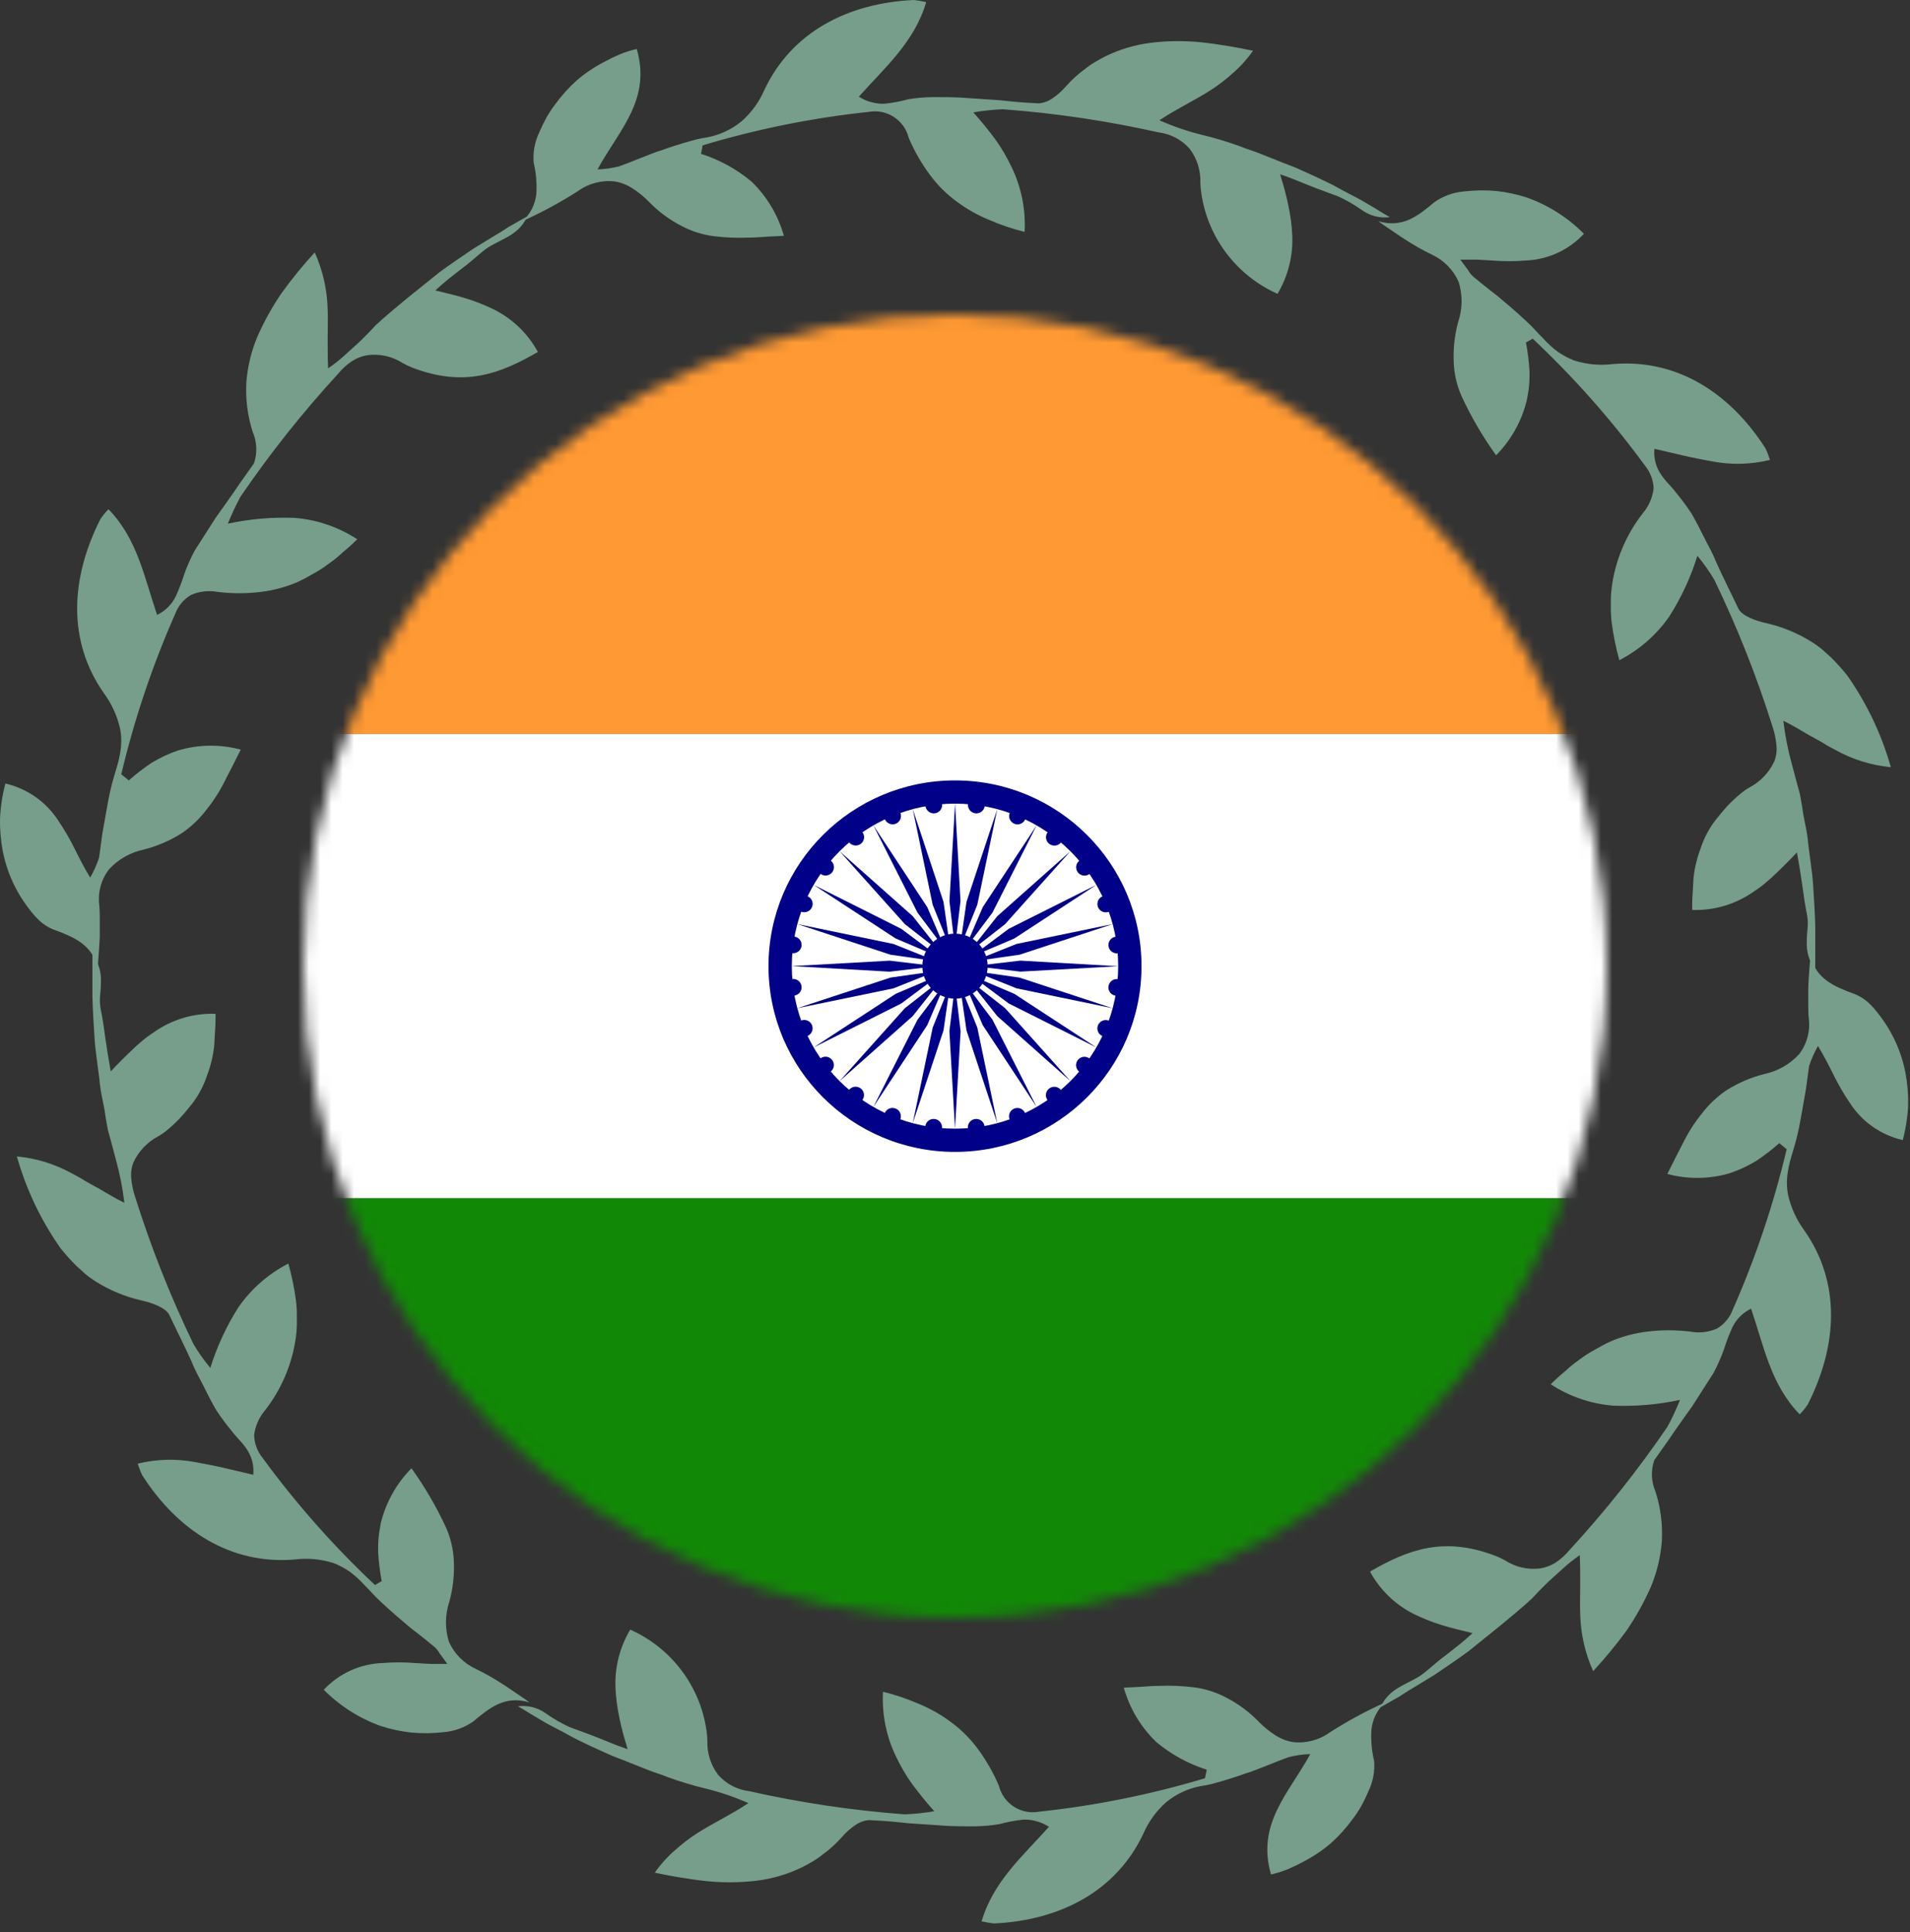
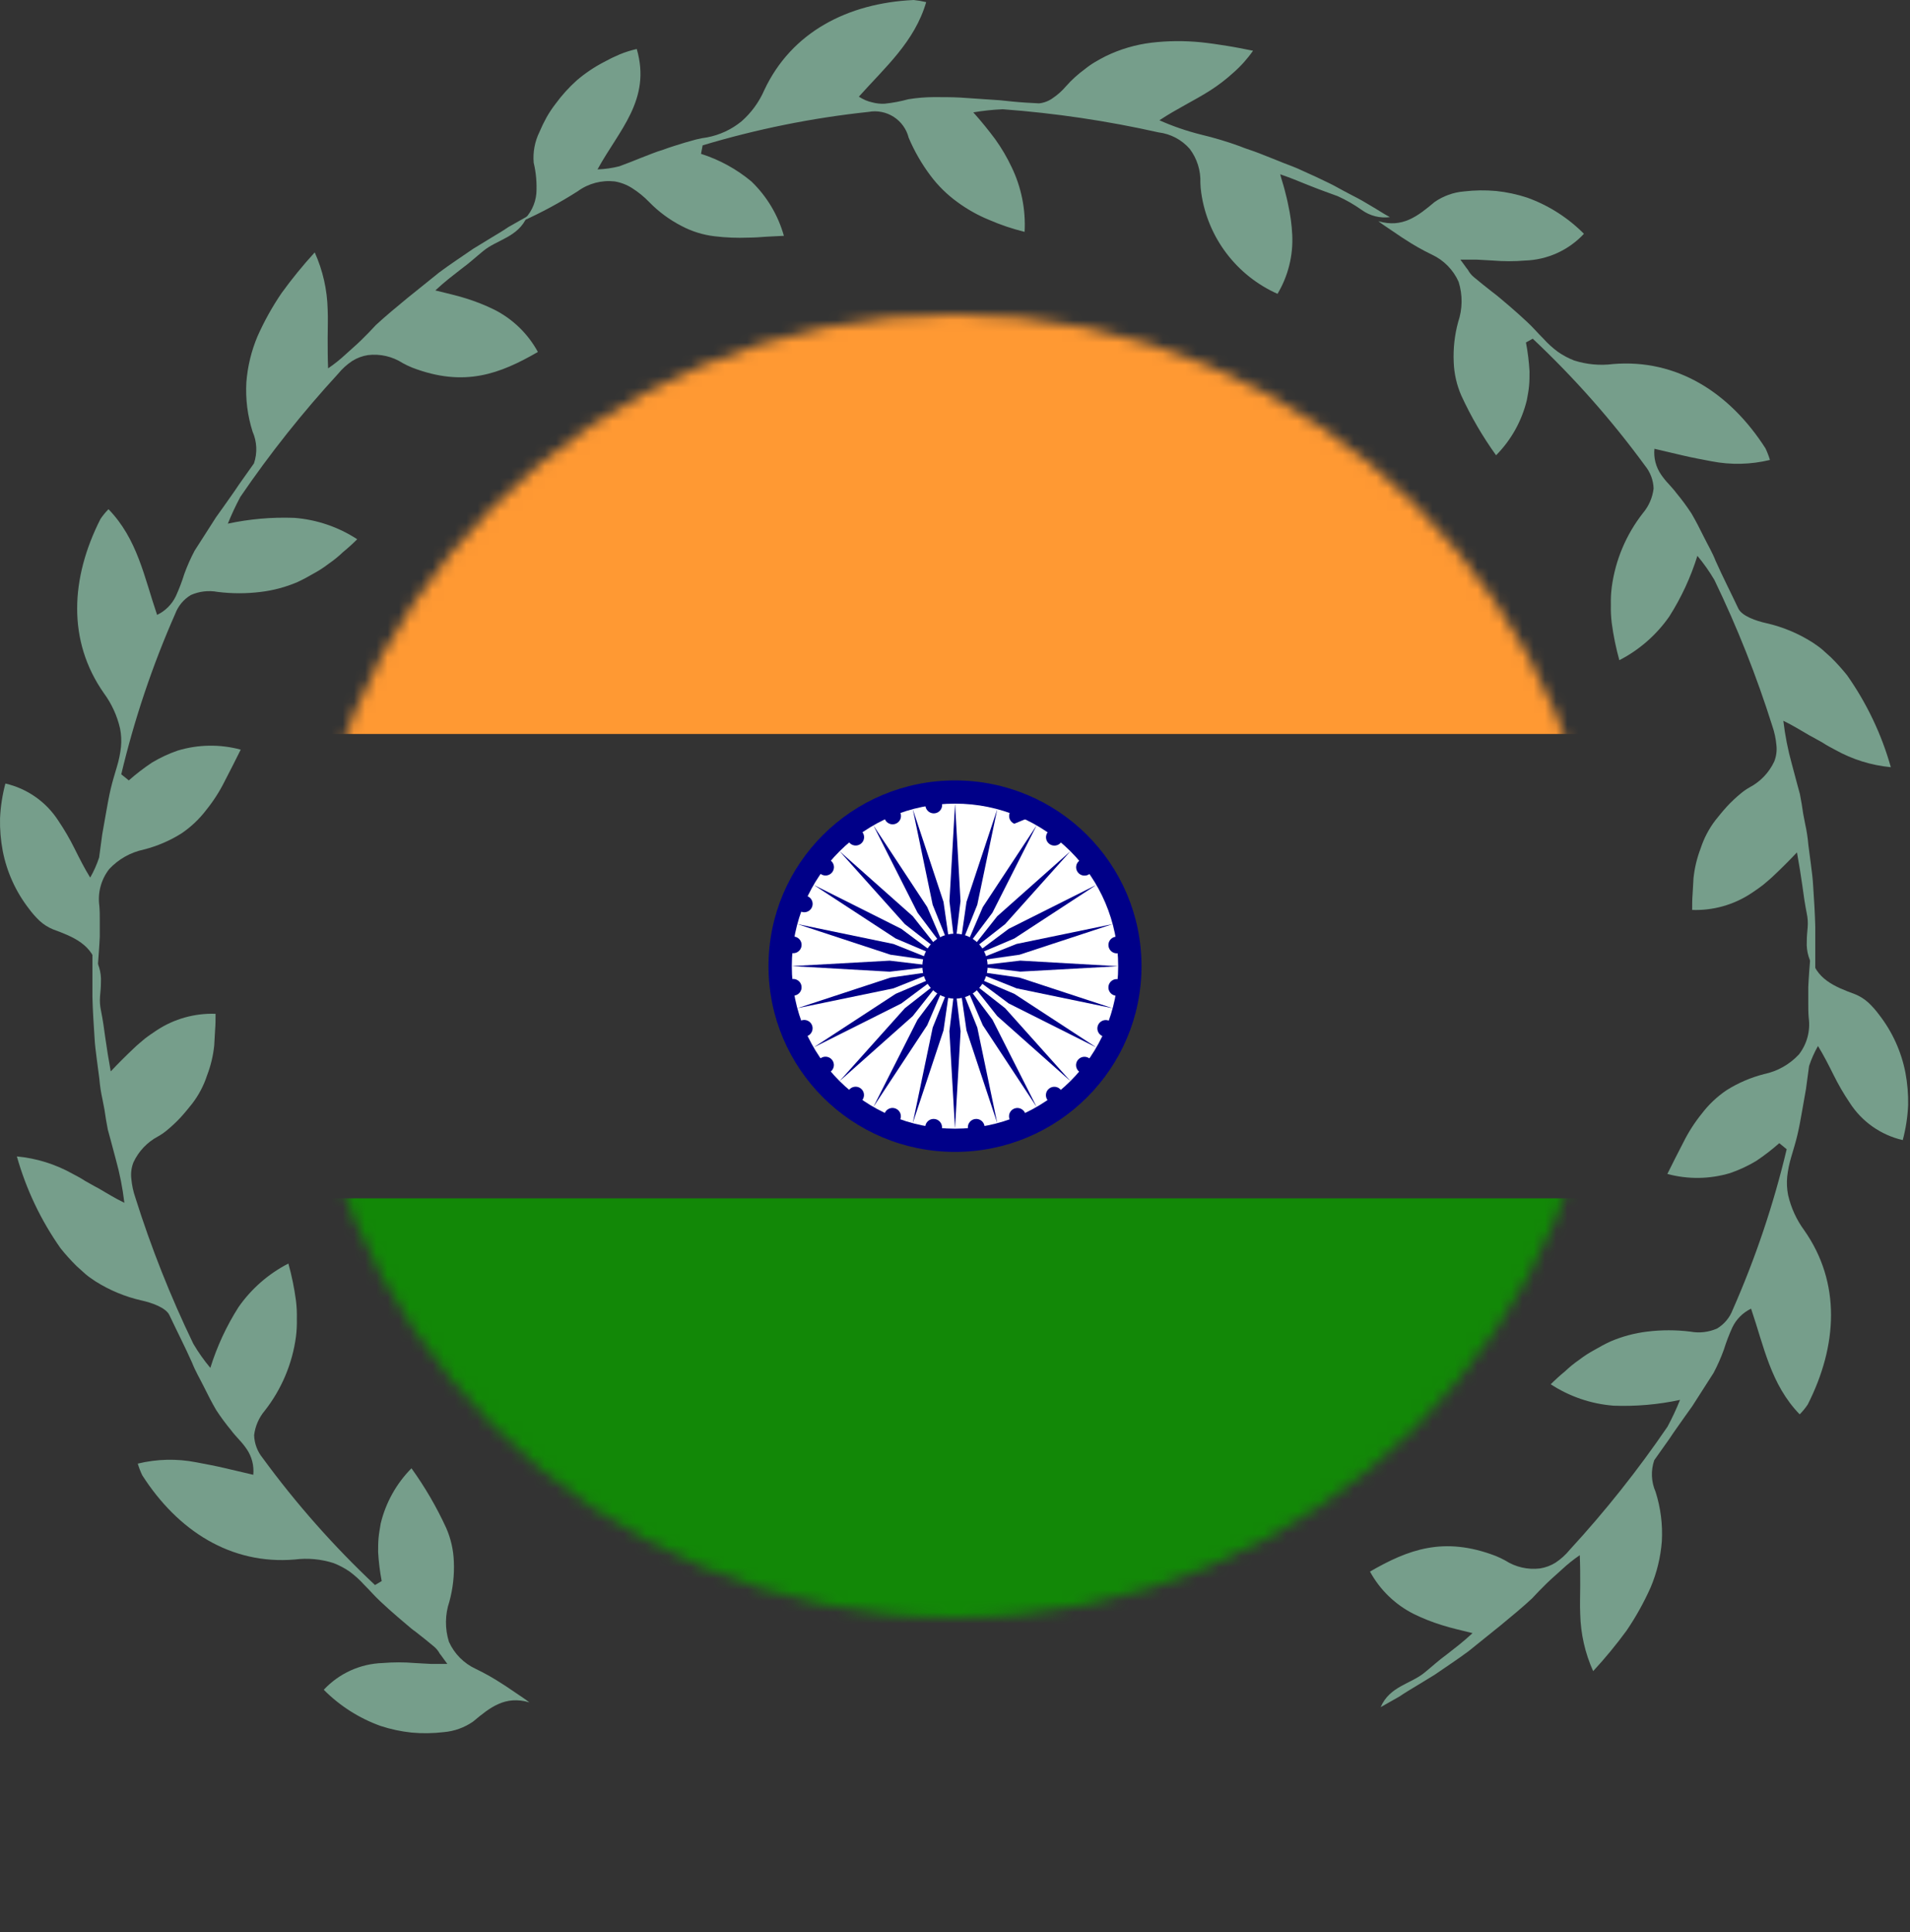
<svg xmlns="http://www.w3.org/2000/svg" width="170" height="172" viewBox="0 0 170 172" fill="none">
  <rect x="0" y="0" width="170" height="172" fill="#333333" stroke="none" />
  <path d="M158.364 101.756C157.714 102.332 157.024 102.863 156.301 103.345C155.573 103.781 154.802 104.141 153.999 104.417C152.178 104.964 150.24 104.992 148.403 104.496C148.88 103.551 149.349 102.59 149.831 101.678C150.28 100.775 150.826 99.923 151.46 99.139C152.08 98.321 152.831 97.61 153.682 97.036C154.712 96.389 155.837 95.907 157.016 95.606C158.204 95.358 159.285 94.748 160.112 93.86C160.467 93.403 160.727 92.88 160.877 92.321C161.027 91.762 161.064 91.179 160.986 90.605C160.946 90.169 160.946 89.692 160.946 89.255V87.865C160.986 86.952 161.065 86 161.144 85.008C161.581 87.15 163.287 87.825 165.116 88.501C165.555 88.68 165.959 88.936 166.307 89.257C166.654 89.585 166.97 89.944 167.253 90.329C168.428 91.841 169.23 93.609 169.594 95.489C169.773 96.444 169.853 97.415 169.833 98.386C169.785 99.432 169.625 100.47 169.356 101.482C167.403 101.034 165.705 99.837 164.628 98.148C164.097 97.361 163.62 96.54 163.2 95.689C162.763 94.815 162.326 93.944 161.81 93.109C161.485 93.677 161.219 94.275 161.016 94.897L160.738 96.96L160.38 98.983C160.261 99.659 160.142 100.334 159.983 101.007C159.824 101.68 159.626 102.318 159.427 102.993C159.255 103.563 159.135 104.148 159.07 104.74C159.017 105.283 159.044 105.831 159.149 106.367C159.407 107.498 159.894 108.566 160.579 109.502C163.873 114.185 163.556 119.783 160.897 125.021C160.687 125.335 160.448 125.628 160.182 125.895C157.602 123.236 157.006 119.862 155.855 116.488C155.126 116.838 154.538 117.426 154.189 118.155C153.895 118.799 153.643 119.462 153.432 120.138C153.176 120.847 152.871 121.536 152.519 122.202L151.248 124.188L150.612 125.18L149.937 126.126C149.5 126.761 149.024 127.397 148.587 128.07C148.15 128.706 147.673 129.341 147.237 129.976C146.922 130.897 146.964 131.903 147.356 132.794C147.808 134.217 147.997 135.71 147.912 137.201C147.803 138.608 147.468 139.989 146.919 141.29C146.32 142.634 145.603 143.923 144.776 145.14C143.854 146.4 142.86 147.606 141.799 148.752C141.079 147.153 140.687 145.425 140.648 143.671C140.608 142.837 140.648 142.004 140.648 141.131C140.648 140.257 140.648 139.345 140.608 138.432C140.046 138.814 139.515 139.239 139.019 139.703C138.543 140.14 138.074 140.537 137.629 140.974C137.185 141.411 136.755 141.848 136.358 142.282C135.921 142.68 135.485 143.077 135.008 143.474L133.578 144.665L132.149 145.817L130.719 146.969C130.242 147.326 129.726 147.684 129.206 148.041C128.686 148.399 128.213 148.716 127.693 149.074L126.144 150.019C125.628 150.337 125.072 150.655 124.555 151.012L122.887 151.958C123.682 150.091 125.586 149.895 126.817 148.862C127.453 148.346 128.048 147.79 128.761 147.275C129.119 146.997 129.476 146.719 129.873 146.401C130.271 146.084 130.63 145.766 131.065 145.369C130.119 145.131 129.198 144.932 128.326 144.654C127.468 144.389 126.632 144.057 125.826 143.661C124.176 142.829 122.819 141.514 121.936 139.89C125.31 137.944 128.485 136.715 133.13 138.5C133.416 138.616 133.694 138.749 133.964 138.897C134.881 139.49 135.976 139.743 137.06 139.612C137.553 139.536 138.026 139.36 138.45 139.096C138.93 138.779 139.358 138.39 139.721 137.944C142.882 134.507 145.789 130.846 148.42 126.988C148.834 126.216 149.205 125.421 149.532 124.607C147.59 125.025 145.604 125.198 143.619 125.124C141.623 124.968 139.699 124.313 138.023 123.219C138.42 122.822 138.857 122.425 139.293 122.067C139.689 121.69 140.114 121.345 140.564 121.035C140.99 120.707 141.441 120.415 141.915 120.161C142.391 119.883 142.828 119.645 143.344 119.405C144.382 118.961 145.478 118.666 146.599 118.531C147.878 118.372 149.171 118.372 150.45 118.531C151.253 118.681 152.083 118.584 152.831 118.253C153.469 117.87 153.959 117.282 154.221 116.585C156.253 111.977 157.861 107.194 159.024 102.295L158.364 101.756Z" fill="#769E8B" />
-   <path d="M107.406 157.525C105.765 157.004 104.242 156.169 102.92 155.067C101.54 153.739 100.54 152.067 100.022 150.223C100.578 150.184 101.095 150.184 101.611 150.144C102.127 150.104 102.644 150.065 103.16 150.065C104.17 150.024 105.182 150.064 106.186 150.184C107.213 150.305 108.209 150.614 109.123 151.097C110.199 151.649 111.178 152.373 112.02 153.24C112.474 153.709 112.982 154.122 113.533 154.471C114.004 154.772 114.531 154.974 115.082 155.067C116.251 155.2 117.427 154.888 118.377 154.193C119.949 153.188 121.592 152.299 123.294 151.534C122.588 152.169 122.148 153.047 122.063 153.993C122.007 154.912 122.087 155.835 122.301 156.731C122.381 157.674 122.203 158.621 121.784 159.47C121.597 159.918 121.385 160.355 121.149 160.78C120.912 161.195 120.647 161.593 120.355 161.972C119.795 162.737 119.157 163.442 118.45 164.075C117.708 164.707 116.895 165.252 116.03 165.701C115.578 165.95 115.114 166.175 114.64 166.376C114.149 166.577 113.643 166.736 113.127 166.853C111.816 162.327 114.715 159.628 116.62 156.135C115.963 156.156 115.311 156.25 114.675 156.413C114.04 156.652 113.405 156.89 112.731 157.17C112.096 157.408 111.46 157.686 110.787 157.885C110.152 158.123 109.477 158.322 108.843 158.52L107.85 158.798C107.523 158.88 107.192 158.943 106.857 158.987C105.735 159.2 104.684 159.691 103.801 160.415C102.93 161.181 102.239 162.13 101.778 163.193C99.357 168.352 94.355 170.934 88.481 171.212C88.106 171.174 87.734 171.111 87.368 171.023C88.401 167.49 91.02 165.228 93.362 162.607C93.172 162.485 92.973 162.379 92.766 162.289C92.574 162.205 92.374 162.139 92.17 162.091C91.808 161.992 91.433 161.952 91.058 161.972C90.348 162.047 89.644 162.18 88.955 162.369C88.205 162.494 87.446 162.561 86.686 162.567C85.891 162.567 85.097 162.567 84.344 162.528L82.003 162.369L80.812 162.289L79.66 162.17C78.866 162.091 78.111 162.051 77.319 162.011C76.874 162.058 76.449 162.222 76.087 162.486C75.659 162.777 75.272 163.124 74.936 163.519C74.427 164.096 73.856 164.615 73.234 165.066C72.945 165.3 72.64 165.512 72.32 165.701C72.002 165.89 71.685 166.058 71.375 166.217C70.099 166.834 68.731 167.237 67.326 167.409C65.862 167.581 64.385 167.594 62.919 167.448C62.163 167.369 61.406 167.259 60.617 167.131C59.861 167.012 59.069 166.853 58.276 166.694C58.788 165.961 59.387 165.294 60.061 164.708C60.691 164.137 61.368 163.619 62.085 163.161C63.515 162.248 65.062 161.533 66.611 160.502C65.419 159.973 64.184 159.548 62.919 159.231C61.749 158.953 60.596 158.609 59.466 158.201C58.91 157.962 58.314 157.803 57.718 157.565L56.016 156.89C55.46 156.652 54.864 156.453 54.314 156.215L52.646 155.458C52.09 155.18 51.534 154.942 51.018 154.664C50.501 154.386 49.945 154.068 49.389 153.79C48.833 153.512 48.277 153.194 47.761 152.877C47.205 152.559 46.689 152.202 46.093 151.884C46.977 151.77 47.871 151.997 48.593 152.519C49.267 152.997 49.984 153.409 50.736 153.75C51.492 154.028 52.285 154.307 53.077 154.624C53.911 154.942 54.779 155.339 55.855 155.697C55.736 155.22 55.577 154.783 55.458 154.306C55.339 153.83 55.22 153.393 55.141 152.956C54.946 152.082 54.827 151.192 54.783 150.297C54.695 148.459 55.151 146.637 56.094 145.057C57.891 145.857 59.456 147.099 60.643 148.668C61.83 150.237 62.6 152.081 62.881 154.029C62.926 154.331 62.952 154.636 62.961 154.942C62.918 156.029 63.252 157.098 63.906 157.968C64.619 158.784 65.609 159.308 66.684 159.437C71.245 160.463 75.876 161.152 80.537 161.501C81.415 161.463 82.29 161.37 83.157 161.223C82.442 160.428 81.806 159.634 81.213 158.842C80.647 158.055 80.156 157.218 79.743 156.342C78.88 154.551 78.484 152.571 78.591 150.587C79.678 150.854 80.74 151.213 81.767 151.659C82.768 152.07 83.714 152.603 84.585 153.246C85.492 153.901 86.295 154.691 86.966 155.587C87.748 156.628 88.401 157.761 88.91 158.961C89.101 159.727 89.577 160.391 90.241 160.818C90.904 161.246 91.706 161.405 92.482 161.262C97.486 160.73 102.429 159.733 107.249 158.286L107.406 157.525Z" fill="#769E8B" />
  <path d="M33.973 140.735C33.811 139.883 33.705 139.022 33.655 138.156C33.655 137.719 33.655 137.322 33.695 136.885C33.735 136.448 33.814 136.051 33.884 135.614C34.331 133.756 35.278 132.055 36.623 130.697C37.824 132.366 38.861 134.148 39.718 136.017C40.129 136.958 40.358 137.968 40.394 138.994C40.448 140.198 40.314 141.403 39.996 142.566C39.606 143.723 39.592 144.974 39.957 146.139C40.437 147.208 41.288 148.066 42.353 148.556C43.176 148.952 43.972 149.403 44.734 149.906C45.131 150.144 45.49 150.422 45.925 150.7C46.322 150.978 46.72 151.217 47.117 151.534C44.974 150.899 43.624 151.971 42.115 153.236C41.34 153.777 40.437 154.103 39.495 154.182C38.547 154.294 37.589 154.308 36.638 154.222C35.693 154.123 34.762 153.923 33.859 153.626C31.961 152.941 30.239 151.843 28.818 150.411C29.491 149.688 30.301 149.105 31.2 148.697C32.099 148.288 33.071 148.061 34.058 148.03C35.009 147.95 35.965 147.95 36.916 148.03C37.392 148.07 37.861 148.07 38.345 148.109H39.815C39.537 147.752 39.338 147.434 39.14 147.196C39.011 146.952 38.835 146.737 38.623 146.56C38.107 146.124 37.551 145.687 36.995 145.25C36.717 145.061 36.439 144.813 36.201 144.614L35.407 143.939C34.89 143.502 34.374 143.026 33.858 142.549C33.341 142.073 32.912 141.556 32.428 141.082C32.032 140.642 31.593 140.243 31.117 139.89C30.671 139.584 30.192 139.33 29.688 139.134C28.573 138.778 27.395 138.669 26.234 138.816C20.561 139.292 15.833 136.276 12.659 131.314C12.5 130.98 12.367 130.635 12.262 130.281C13.967 129.866 15.741 129.825 17.463 130.162C18.297 130.321 19.165 130.48 20.003 130.678C20.84 130.877 21.705 131.075 22.543 131.274C22.623 130.46 22.412 129.644 21.947 128.972C21.744 128.677 21.518 128.398 21.272 128.138C21.033 127.86 20.795 127.622 20.596 127.344C20.112 126.762 19.661 126.153 19.246 125.519C18.849 124.844 18.49 124.129 18.134 123.414C17.779 122.699 17.378 122.026 17.102 121.311C16.466 119.881 15.751 118.493 15.078 117.063C14.76 116.388 13.489 115.951 12.578 115.753C11.128 115.422 9.745 114.846 8.489 114.051C8.211 113.862 7.893 113.654 7.615 113.415C7.337 113.177 7.099 112.939 6.821 112.7C6.314 112.2 5.837 111.67 5.391 111.114C3.642 108.627 2.326 105.862 1.501 102.936C3.245 103.1 4.936 103.627 6.464 104.483C6.821 104.672 7.22 104.88 7.576 105.118C7.933 105.308 8.332 105.555 8.727 105.754C9.484 106.191 10.24 106.667 11.069 107.065C10.916 105.764 10.663 104.476 10.312 103.214L9.836 101.429C9.756 101.151 9.677 100.833 9.597 100.555C9.558 100.277 9.478 99.959 9.438 99.681C9.359 99.086 9.249 98.45 9.121 97.856C8.986 97.254 8.894 96.644 8.843 96.029L8.604 94.204C8.525 93.609 8.446 92.973 8.415 92.379C8.336 91.188 8.256 89.959 8.226 88.728V84.926C8.763 85.646 9.03 86.53 8.983 87.426C8.983 87.863 8.943 88.26 8.903 88.697C8.87 89.109 8.897 89.524 8.983 89.928C9.142 90.723 9.261 91.515 9.38 92.429C9.499 93.302 9.658 94.255 9.856 95.366C10.531 94.651 11.206 93.976 11.88 93.342C12.198 93.024 12.555 92.746 12.873 92.468C13.23 92.19 13.588 91.952 13.945 91.712C15.497 90.69 17.329 90.176 19.186 90.242C19.186 90.719 19.186 91.188 19.146 91.67C19.106 92.153 19.106 92.584 19.067 93.06C18.973 93.971 18.759 94.865 18.431 95.719C18.138 96.621 17.695 97.466 17.12 98.219C16.803 98.617 16.485 99.014 16.088 99.451C15.693 99.877 15.268 100.275 14.817 100.642C14.581 100.837 14.328 101.009 14.061 101.158C13.102 101.669 12.336 102.477 11.878 103.462C11.694 103.928 11.629 104.432 11.689 104.929C11.74 105.498 11.86 106.058 12.046 106.597C13.449 111.056 15.174 115.407 17.207 119.616C17.652 120.371 18.158 121.088 18.721 121.759C19.312 119.858 20.153 118.043 21.221 116.362C22.363 114.721 23.889 113.386 25.667 112.471C25.968 113.553 26.193 114.654 26.342 115.766C26.408 116.306 26.435 116.85 26.421 117.394C26.434 117.924 26.408 118.455 26.342 118.981C26.021 121.386 25.061 123.661 23.564 125.57C23.042 126.189 22.713 126.948 22.618 127.752C22.642 128.491 22.908 129.202 23.375 129.776C26.354 133.847 29.702 137.634 33.377 141.089L33.973 140.735Z" fill="#769E8B" />
  <path d="M11.464 69.466C12.115 68.89 12.804 68.36 13.527 67.879C14.255 67.442 15.026 67.083 15.829 66.807C17.65 66.259 19.589 66.231 21.425 66.727C20.948 67.673 20.479 68.632 19.995 69.545C19.546 70.448 19 71.3 18.367 72.085C17.746 72.903 16.996 73.614 16.145 74.188C15.114 74.835 13.989 75.317 12.81 75.618C11.623 75.866 10.541 76.476 9.715 77.365C9.36 77.822 9.1 78.346 8.95 78.905C8.8 79.463 8.763 80.047 8.841 80.62C8.881 81.057 8.881 81.533 8.881 81.97V83.36C8.841 84.274 8.761 85.225 8.691 86.218C8.255 84.075 6.549 83.4 4.72 82.725C4.281 82.546 3.877 82.29 3.528 81.968C3.182 81.64 2.865 81.281 2.583 80.896C1.408 79.384 0.606 77.617 0.242 75.737C0.062 74.782 -0.018 73.811 0.003 72.84C0.051 71.794 0.211 70.756 0.48 69.744C2.432 70.192 4.131 71.389 5.208 73.078C5.739 73.864 6.217 74.686 6.638 75.537C7.074 76.41 7.511 77.282 8.028 78.116C8.353 77.549 8.619 76.95 8.822 76.329L9.1 74.266L9.457 72.24C9.577 71.565 9.696 70.89 9.855 70.216C10.013 69.543 10.212 68.906 10.411 68.231C10.583 67.661 10.702 67.077 10.768 66.485C10.821 65.941 10.794 65.393 10.688 64.857C10.431 63.725 9.945 62.658 9.259 61.721C5.964 57.037 6.282 51.441 8.941 46.2C9.15 45.886 9.39 45.594 9.656 45.327C12.236 47.986 12.831 51.359 13.983 54.733C14.712 54.384 15.301 53.796 15.651 53.067C15.944 52.422 16.197 51.76 16.407 51.083C16.664 50.375 16.969 49.686 17.321 49.02L18.592 47.036L19.227 46.043L19.902 45.098C20.339 44.462 20.816 43.827 21.253 43.154C21.69 42.518 22.166 41.883 22.603 41.247C22.918 40.326 22.875 39.32 22.484 38.429C22.031 37.007 21.843 35.513 21.928 34.023C22.037 32.615 22.372 31.235 22.921 29.934C23.519 28.589 24.236 27.301 25.064 26.084C25.977 24.823 26.961 23.616 28.012 22.468C28.732 24.067 29.124 25.795 29.164 27.549C29.203 28.383 29.164 29.217 29.164 30.089C29.164 30.961 29.164 31.876 29.203 32.788C29.765 32.406 30.296 31.981 30.792 31.517C31.269 31.08 31.738 30.683 32.182 30.246C32.627 29.809 33.056 29.372 33.453 28.935C33.89 28.538 34.327 28.141 34.803 27.744L36.233 26.552L37.663 25.401L39.093 24.249C39.569 23.892 40.085 23.534 40.605 23.177C41.126 22.819 41.598 22.502 42.118 22.144L43.667 21.198C44.184 20.881 44.74 20.563 45.256 20.206L46.924 19.26C46.13 21.127 44.225 21.323 42.994 22.356C42.359 22.872 41.763 23.428 41.05 23.945C40.692 24.223 40.335 24.501 39.938 24.818C39.541 25.136 39.181 25.454 38.746 25.851C39.692 26.089 40.611 26.288 41.485 26.566C42.343 26.831 43.179 27.163 43.985 27.559C45.635 28.39 46.993 29.706 47.875 31.33C44.501 33.276 41.326 34.505 36.681 32.72C36.395 32.604 36.117 32.471 35.847 32.322C34.93 31.73 33.835 31.477 32.751 31.608C32.258 31.684 31.785 31.86 31.361 32.124C30.881 32.441 30.453 32.829 30.09 33.276C26.93 36.712 24.022 40.374 21.391 44.231C20.977 45.004 20.606 45.799 20.279 46.612C22.221 46.195 24.207 46.022 26.193 46.096C28.19 46.25 30.116 46.905 31.794 47.999C31.397 48.396 30.96 48.793 30.523 49.15C30.128 49.528 29.703 49.873 29.253 50.183C28.827 50.511 28.375 50.803 27.902 51.057C27.426 51.335 26.989 51.573 26.473 51.813C25.435 52.258 24.339 52.552 23.218 52.687C21.939 52.847 20.646 52.847 19.367 52.687C18.564 52.537 17.733 52.634 16.986 52.965C16.348 53.348 15.857 53.936 15.596 54.633C13.564 59.24 11.956 64.023 10.793 68.923L11.464 69.466Z" fill="#769E8B" />
  <path d="M62.394 13.694C64.035 14.216 65.558 15.05 66.88 16.153C68.257 17.48 69.254 19.151 69.77 20.992C69.214 21.032 68.698 21.032 68.181 21.072C67.665 21.111 67.149 21.151 66.633 21.151C65.622 21.192 64.611 21.152 63.607 21.032C62.58 20.912 61.584 20.602 60.67 20.119C59.593 19.567 58.615 18.844 57.772 17.976C57.319 17.507 56.811 17.094 56.259 16.745C55.788 16.444 55.261 16.242 54.71 16.149C53.545 16.018 52.372 16.329 51.425 17.021C49.853 18.026 48.21 18.914 46.508 19.68C47.214 19.045 47.654 18.167 47.739 17.221C47.795 16.302 47.715 15.379 47.501 14.483C47.421 13.54 47.599 12.593 48.017 11.744C48.205 11.296 48.417 10.859 48.653 10.434C48.89 10.019 49.155 9.621 49.447 9.242C50.007 8.477 50.645 7.772 51.352 7.139C52.095 6.507 52.907 5.962 53.772 5.513C54.224 5.264 54.688 5.039 55.162 4.838C55.653 4.637 56.159 4.478 56.675 4.361C57.986 8.887 55.087 11.585 53.182 15.079C53.839 15.057 54.491 14.964 55.127 14.801C55.762 14.562 56.397 14.324 57.072 14.044C57.708 13.806 58.343 13.528 59.017 13.329C59.652 13.091 60.327 12.892 60.961 12.694L61.954 12.416C62.281 12.334 62.612 12.271 62.947 12.227C64.069 12.013 65.12 11.522 66.003 10.797C66.874 10.031 67.565 9.082 68.026 8.019C70.447 2.858 75.449 0.278 81.323 0C81.698 0.038 82.069 0.101 82.435 0.189C81.403 3.722 78.784 5.984 76.442 8.605C76.632 8.726 76.831 8.832 77.038 8.923C77.231 9.003 77.43 9.067 77.634 9.112C77.996 9.21 78.371 9.25 78.746 9.231C79.456 9.156 80.16 9.023 80.849 8.834C81.599 8.711 82.358 8.648 83.118 8.645C83.912 8.645 84.707 8.645 85.46 8.684L87.801 8.843L88.992 8.923L90.144 9.042C90.938 9.121 91.693 9.161 92.485 9.201C92.93 9.153 93.355 8.989 93.716 8.724C94.145 8.433 94.532 8.086 94.868 7.692C95.376 7.114 95.947 6.596 96.57 6.144C96.858 5.91 97.164 5.698 97.484 5.509C97.801 5.32 98.119 5.152 98.429 4.993C99.704 4.376 101.072 3.973 102.478 3.801C103.941 3.629 105.419 3.616 106.885 3.762C107.641 3.841 108.398 3.951 109.186 4.079C109.943 4.198 110.735 4.357 111.528 4.516C111.016 5.248 110.416 5.914 109.742 6.5C109.113 7.072 108.436 7.59 107.719 8.049C106.289 8.962 104.742 9.677 103.193 10.708C104.385 11.237 105.62 11.662 106.885 11.979C108.055 12.257 109.208 12.602 110.338 13.011C110.894 13.25 111.49 13.409 112.084 13.647L113.786 14.322C114.342 14.56 114.938 14.759 115.488 14.997L117.154 15.754C117.71 16.032 118.266 16.27 118.782 16.548C119.299 16.826 119.855 17.144 120.411 17.422C120.967 17.7 121.523 18.017 122.039 18.335C122.595 18.653 123.111 19.01 123.707 19.328C122.823 19.442 121.929 19.215 121.207 18.693C120.534 18.215 119.816 17.803 119.064 17.462C118.308 17.183 117.515 16.905 116.723 16.588C115.889 16.27 115.021 15.873 113.945 15.515C114.064 15.992 114.223 16.429 114.342 16.905C114.461 17.382 114.58 17.819 114.66 18.256C114.854 19.13 114.973 20.02 115.017 20.915C115.105 22.752 114.649 24.575 113.706 26.155C111.909 25.355 110.344 24.113 109.157 22.544C107.97 20.975 107.2 19.131 106.919 17.183C106.874 16.881 106.848 16.576 106.839 16.27C106.88 15.186 106.546 14.121 105.894 13.254C105.181 12.437 104.192 11.914 103.116 11.784C98.55 10.759 93.916 10.071 89.249 9.725C88.371 9.763 87.497 9.856 86.63 10.003C87.345 10.797 87.98 11.589 88.574 12.384C89.139 13.17 89.631 14.007 90.044 14.884C90.907 16.674 91.303 18.654 91.195 20.639C90.109 20.371 89.046 20.013 88.02 19.566C87.019 19.155 86.073 18.622 85.202 17.98C84.295 17.323 83.492 16.534 82.821 15.636C82.038 14.595 81.386 13.462 80.877 12.262C80.686 11.496 80.21 10.832 79.547 10.404C78.883 9.977 78.081 9.818 77.305 9.961C72.301 10.493 67.357 11.49 62.538 12.938L62.394 13.694Z" fill="#769E8B" />
  <path d="M135.818 30.484C135.981 31.337 136.087 32.199 136.136 33.066C136.136 33.503 136.136 33.9 136.096 34.337C136.057 34.773 135.977 35.171 135.898 35.608C135.451 37.466 134.504 39.166 133.159 40.525C131.958 38.856 130.921 37.075 130.063 35.207C129.653 34.266 129.424 33.256 129.388 32.23C129.334 31.026 129.468 29.82 129.785 28.657C130.176 27.501 130.19 26.25 129.825 25.085C129.35 24.017 128.504 23.157 127.444 22.664C126.621 22.269 125.826 21.818 125.063 21.316C124.666 21.077 124.307 20.799 123.872 20.521C123.474 20.243 123.077 20.005 122.68 19.688C124.823 20.323 126.173 19.25 127.682 17.985C128.457 17.445 129.361 17.119 130.302 17.04C131.25 16.928 132.208 16.915 133.159 17C134.104 17.099 135.035 17.299 135.938 17.596C137.836 18.281 139.558 19.379 140.979 20.811C140.306 21.534 139.497 22.116 138.597 22.525C137.698 22.934 136.726 23.16 135.739 23.192C134.788 23.272 133.832 23.272 132.881 23.192C132.405 23.152 131.936 23.152 131.452 23.112H129.982C130.26 23.47 130.459 23.788 130.657 24.026C130.786 24.269 130.962 24.485 131.174 24.661C131.69 25.098 132.246 25.535 132.8 25.972C133.078 26.171 133.356 26.409 133.594 26.607L134.389 27.282C134.905 27.719 135.421 28.196 135.938 28.672C136.454 29.149 136.883 29.665 137.367 30.14C137.763 30.58 138.202 30.979 138.678 31.331C139.124 31.638 139.604 31.892 140.108 32.088C141.222 32.444 142.4 32.553 143.561 32.406C149.235 31.929 153.962 34.946 157.136 39.908C157.295 40.241 157.428 40.587 157.533 40.941C155.828 41.356 154.054 41.396 152.332 41.06C151.498 40.901 150.63 40.742 149.792 40.544C148.955 40.345 148.09 40.146 147.253 39.948C147.172 40.761 147.383 41.577 147.848 42.249C148.051 42.545 148.277 42.824 148.523 43.083C148.762 43.361 149 43.6 149.199 43.878C149.683 44.46 150.134 45.07 150.549 45.705C150.946 46.38 151.305 47.095 151.661 47.81C152.016 48.525 152.417 49.198 152.694 49.913C153.329 51.34 154.044 52.73 154.717 54.16C155.035 54.835 156.306 55.272 157.217 55.471C158.667 55.801 160.05 56.377 161.306 57.173C161.584 57.362 161.902 57.57 162.18 57.808C162.458 58.047 162.696 58.285 162.974 58.523C163.481 59.025 163.958 59.555 164.404 60.112C166.153 62.598 167.469 65.363 168.294 68.289C166.55 68.125 164.86 67.597 163.332 66.74C162.974 66.551 162.575 66.343 162.22 66.105C161.862 65.916 161.463 65.668 161.068 65.469C160.311 65.033 159.555 64.556 158.726 64.159C158.879 65.46 159.132 66.747 159.483 68.009L159.96 69.797C160.039 70.075 160.118 70.392 160.198 70.67C160.238 70.948 160.317 71.266 160.357 71.544C160.436 72.14 160.546 72.775 160.674 73.369C160.808 73.971 160.901 74.581 160.952 75.196L161.191 77.023C161.27 77.619 161.35 78.254 161.38 78.85C161.459 80.041 161.539 81.271 161.569 82.502V86.312C161.033 85.593 160.765 84.709 160.812 83.812C160.812 83.376 160.852 82.978 160.892 82.541C160.925 82.129 160.898 81.715 160.812 81.31C160.654 80.516 160.534 79.724 160.415 78.81C160.296 77.936 160.137 76.985 159.939 75.873C159.264 76.588 158.59 77.263 157.915 77.897C157.597 78.214 157.24 78.492 156.922 78.77C156.565 79.048 156.207 79.287 155.85 79.527C154.298 80.548 152.468 81.062 150.611 80.996C150.611 80.52 150.611 80.051 150.651 79.567C150.691 79.082 150.691 78.653 150.73 78.177C150.824 77.266 151.038 76.372 151.366 75.518C151.659 74.616 152.102 73.771 152.676 73.017C152.994 72.62 153.312 72.223 153.709 71.786C154.104 71.36 154.529 70.962 154.98 70.595C155.216 70.4 155.469 70.227 155.736 70.078C156.695 69.569 157.461 68.761 157.919 67.777C158.103 67.311 158.168 66.807 158.108 66.309C158.057 65.741 157.937 65.18 157.751 64.641C156.348 60.182 154.623 55.831 152.59 51.622C152.145 50.867 151.639 50.15 151.077 49.477C150.485 51.379 149.644 53.194 148.576 54.875C147.434 56.515 145.908 57.851 144.13 58.765C143.829 57.684 143.604 56.583 143.455 55.471C143.389 54.931 143.362 54.388 143.376 53.844C143.362 53.314 143.389 52.782 143.455 52.256C143.776 49.851 144.736 47.576 146.233 45.667C146.755 45.048 147.084 44.289 147.179 43.484C147.155 42.745 146.889 42.035 146.422 41.461C143.444 37.39 140.095 33.603 136.42 30.148L135.818 30.484Z" fill="#769E8B" />
  <mask id="mask0_436_299" style="mask-type:alpha" maskUnits="userSpaceOnUse" x="27" y="28" width="116" height="116">
    <circle cx="85" cy="86" r="58" fill="#D9D9D9" />
  </mask>
  <g mask="url(#mask0_436_299)">
    <path d="M2 24H168V65.333H2V24Z" fill="#FF9933" />
-     <path d="M2 65.333H168V106.667H2V65.333Z" fill="white" />
    <path d="M2 106.667H168V148H2V106.667Z" fill="#128807" />
    <path d="M85 102.533C94.168 102.533 101.6 95.131 101.6 86C101.6 76.869 94.168 69.467 85 69.467C75.832 69.467 68.4 76.869 68.4 86C68.4 95.131 75.832 102.533 85 102.533Z" fill="#000088" />
    <path d="M85 100.467C93.022 100.467 99.525 93.99 99.525 86C99.525 78.01 93.022 71.533 85 71.533C76.978 71.533 70.475 78.01 70.475 86C70.475 93.99 76.978 100.467 85 100.467Z" fill="white" />
    <path d="M85 88.893C86.604 88.893 87.905 87.598 87.905 86C87.905 84.402 86.604 83.107 85 83.107C83.396 83.107 82.095 84.402 82.095 86C82.095 87.598 83.396 88.893 85 88.893Z" fill="#000088" />
    <path d="M99.303 88.631C99.712 88.685 100.087 88.398 100.141 87.991C100.195 87.583 99.907 87.21 99.498 87.156C99.089 87.102 98.714 87.389 98.66 87.797C98.606 88.204 98.894 88.578 99.303 88.631Z" fill="#000088" />
    <path d="M85 100.467L85.498 91.787L85 87.653L84.502 91.787L85 100.467Z" fill="#000088" />
    <path d="M98.131 92.229C98.512 92.386 98.949 92.205 99.107 91.826C99.266 91.446 99.085 91.01 98.704 90.853C98.323 90.697 97.886 90.877 97.728 91.257C97.57 91.637 97.751 92.072 98.131 92.229Z" fill="#000088" />
    <path d="M81.24 99.974L83.977 91.717L84.572 87.597L83.017 91.461L81.24 99.974Z" fill="#000088" />
    <path d="M96.065 95.402C96.392 95.652 96.861 95.59 97.113 95.264C97.364 94.937 97.303 94.47 96.976 94.221C96.649 93.971 96.18 94.033 95.928 94.359C95.677 94.685 95.738 95.152 96.065 95.402Z" fill="#000088" />
    <path d="M77.737 98.529L82.526 91.259L84.171 87.431L81.665 90.764L77.737 98.529Z" fill="#000088" />
    <path d="M93.245 97.934C93.496 98.26 93.965 98.321 94.293 98.07C94.62 97.82 94.682 97.353 94.431 97.027C94.18 96.702 93.712 96.641 93.384 96.891C93.056 97.141 92.994 97.608 93.245 97.934Z" fill="#000088" />
    <path d="M74.729 96.23L81.243 90.442L83.827 87.168L80.54 89.741L74.729 96.23Z" fill="#000088" />
    <path d="M89.864 99.652C90.022 100.032 90.459 100.213 90.84 100.056C91.221 99.899 91.401 99.464 91.243 99.084C91.085 98.704 90.648 98.523 90.267 98.68C89.886 98.837 89.706 99.272 89.864 99.652Z" fill="#000088" />
    <path d="M72.421 93.232L80.218 89.324L83.562 86.828L79.719 88.463L72.421 93.232Z" fill="#000088" />
    <path d="M86.151 100.44C86.205 100.848 86.58 101.135 86.989 101.082C87.397 101.029 87.685 100.655 87.631 100.247C87.576 99.84 87.201 99.552 86.793 99.606C86.384 99.659 86.096 100.033 86.151 100.44Z" fill="#000088" />
    <path d="M70.97 89.743L79.517 87.978L83.396 86.429L79.258 87.018L70.97 89.743Z" fill="#000088" />
    <path d="M82.358 100.245C82.304 100.652 82.592 101.026 83.002 101.08C83.411 101.134 83.786 100.847 83.84 100.44C83.893 100.033 83.605 99.659 83.196 99.606C82.786 99.552 82.411 99.838 82.358 100.245Z" fill="#000088" />
    <path d="M70.475 85.995L79.19 86.492L83.34 86.005L79.189 85.511L70.475 85.995Z" fill="#000088" />
    <path d="M78.746 99.079C78.588 99.458 78.769 99.893 79.151 100.051C79.532 100.208 79.969 100.028 80.127 99.649C80.284 99.269 80.103 98.834 79.722 98.677C79.341 98.519 78.904 98.699 78.746 99.079Z" fill="#000088" />
    <path d="M70.97 82.255L79.259 84.981L83.397 85.573L79.517 84.024L70.97 82.255Z" fill="#000088" />
    <path d="M75.561 97.022C75.31 97.348 75.371 97.815 75.698 98.065C76.025 98.315 76.494 98.253 76.745 97.927C76.997 97.6 76.936 97.133 76.609 96.883C76.282 96.634 75.813 96.695 75.561 97.022Z" fill="#000088" />
    <path d="M72.422 78.768L79.719 83.537L83.562 85.172L80.218 82.676L72.422 78.768Z" fill="#000088" />
    <path d="M73.019 94.213C72.691 94.463 72.629 94.931 72.88 95.256C73.131 95.582 73.6 95.643 73.927 95.392C74.255 95.142 74.317 94.675 74.066 94.349C73.815 94.024 73.346 93.963 73.019 94.213Z" fill="#000088" />
    <path d="M74.73 75.771L80.539 82.26L83.826 84.83L81.244 81.557L74.73 75.771Z" fill="#000088" />
    <path d="M71.293 90.844C70.912 91.002 70.73 91.437 70.888 91.817C71.045 92.196 71.482 92.376 71.864 92.218C72.245 92.061 72.427 91.626 72.269 91.246C72.111 90.867 71.674 90.687 71.293 90.844Z" fill="#000088" />
    <path d="M77.738 73.472L81.663 81.237L84.169 84.568L82.527 80.74L77.738 73.472Z" fill="#000088" />
    <path d="M70.501 87.146C70.092 87.2 69.803 87.573 69.857 87.981C69.911 88.388 70.286 88.674 70.695 88.62C71.105 88.567 71.393 88.193 71.339 87.786C71.286 87.378 70.91 87.092 70.501 87.146Z" fill="#000088" />
    <path d="M81.242 72.027L83.014 80.539L84.57 84.403L83.978 80.282L81.242 72.027Z" fill="#000088" />
    <path d="M70.698 83.368C70.289 83.315 69.914 83.602 69.86 84.01C69.805 84.417 70.093 84.791 70.501 84.844C70.91 84.898 71.285 84.61 71.34 84.203C71.394 83.795 71.106 83.421 70.698 83.368Z" fill="#000088" />
    <path d="M85.006 71.534L84.506 80.213L84.995 84.346L85.49 80.213L85.006 71.534Z" fill="#000088" />
    <path d="M71.869 79.771C71.488 79.614 71.051 79.795 70.893 80.174C70.735 80.554 70.915 80.99 71.296 81.147C71.677 81.303 72.114 81.123 72.272 80.743C72.43 80.363 72.25 79.928 71.869 79.771Z" fill="#000088" />
    <path d="M88.761 72.026L86.024 80.283L85.428 84.403L86.983 80.539L88.761 72.026Z" fill="#000088" />
    <path d="M73.935 76.598C73.608 76.348 73.139 76.41 72.888 76.736C72.636 77.063 72.697 77.53 73.024 77.779C73.351 78.029 73.82 77.967 74.072 77.641C74.323 77.315 74.262 76.848 73.935 76.598Z" fill="#000088" />
    <path d="M92.263 73.471L87.474 80.741L85.829 84.569L88.335 81.236L92.263 73.471Z" fill="#000088" />
    <path d="M76.755 74.066C76.504 73.74 76.035 73.679 75.708 73.93C75.38 74.18 75.318 74.647 75.569 74.973C75.82 75.298 76.288 75.359 76.616 75.109C76.944 74.859 77.006 74.391 76.755 74.066Z" fill="#000088" />
    <path d="M95.272 75.77L88.757 81.558L86.173 84.832L89.46 82.258L95.272 75.77Z" fill="#000088" />
    <path d="M80.136 72.348C79.978 71.968 79.541 71.787 79.16 71.944C78.779 72.101 78.599 72.536 78.757 72.916C78.915 73.296 79.352 73.477 79.733 73.32C80.114 73.163 80.294 72.728 80.136 72.348Z" fill="#000088" />
    <path d="M97.579 78.768L89.782 82.676L86.438 85.172L90.281 83.537L97.579 78.768Z" fill="#000088" />
    <path d="M83.85 71.559C83.795 71.152 83.42 70.864 83.011 70.918C82.603 70.971 82.315 71.345 82.369 71.752C82.424 72.16 82.799 72.448 83.208 72.394C83.616 72.341 83.904 71.967 83.85 71.559Z" fill="#000088" />
    <path d="M99.03 82.257L90.483 84.021L86.604 85.571L90.742 84.982L99.03 82.257Z" fill="#000088" />
-     <path d="M87.643 71.755C87.696 71.348 87.408 70.974 86.998 70.92C86.589 70.866 86.214 71.153 86.16 71.559C86.107 71.967 86.395 72.34 86.805 72.394C87.214 72.448 87.589 72.162 87.643 71.755Z" fill="#000088" />
    <path d="M99.525 86.006L90.81 85.508L86.66 85.994L90.811 86.487L99.525 86.006Z" fill="#000088" />
-     <path d="M91.254 72.921C91.412 72.542 91.231 72.107 90.849 71.949C90.468 71.792 90.031 71.972 89.873 72.351C89.716 72.731 89.897 73.166 90.278 73.323C90.659 73.481 91.096 73.301 91.254 72.921Z" fill="#000088" />
+     <path d="M91.254 72.921C91.412 72.542 91.231 72.107 90.849 71.949C90.468 71.792 90.031 71.972 89.873 72.351C89.716 72.731 89.897 73.166 90.278 73.323Z" fill="#000088" />
    <path d="M99.03 89.745L90.74 87.019L86.603 86.427L90.483 87.976L99.03 89.745Z" fill="#000088" />
    <path d="M94.44 74.979C94.691 74.653 94.629 74.186 94.301 73.936C93.974 73.686 93.505 73.747 93.254 74.073C93.003 74.399 93.065 74.866 93.392 75.116C93.72 75.366 94.189 75.305 94.44 74.979Z" fill="#000088" />
    <path d="M97.579 93.234L90.28 88.464L86.437 86.826L89.783 89.322L97.579 93.234Z" fill="#000088" />
    <path d="M96.982 77.788C97.309 77.538 97.371 77.071 97.119 76.745C96.868 76.418 96.399 76.357 96.072 76.607C95.745 76.857 95.683 77.324 95.935 77.65C96.186 77.976 96.655 78.038 96.982 77.788Z" fill="#000088" />
    <path d="M95.271 96.23L89.46 89.741L86.174 87.169L88.756 90.442L95.271 96.23Z" fill="#000088" />
-     <path d="M98.708 81.156C99.089 80.999 99.27 80.564 99.112 80.184C98.954 79.805 98.517 79.624 98.136 79.781C97.754 79.938 97.574 80.373 97.732 80.753C97.89 81.133 98.327 81.313 98.708 81.156Z" fill="#000088" />
    <path d="M92.263 98.529L88.336 90.764L85.83 87.432L87.474 91.259L92.263 98.529Z" fill="#000088" />
    <path d="M99.5 84.855C99.909 84.801 100.196 84.428 100.142 84.02C100.088 83.613 99.713 83.326 99.304 83.379C98.895 83.433 98.608 83.806 98.662 84.214C98.716 84.621 99.091 84.908 99.5 84.855Z" fill="#000088" />
    <path d="M88.76 99.974L86.984 91.461L85.429 87.597L86.023 91.718L88.76 99.974Z" fill="#000088" />
  </g>
</svg>